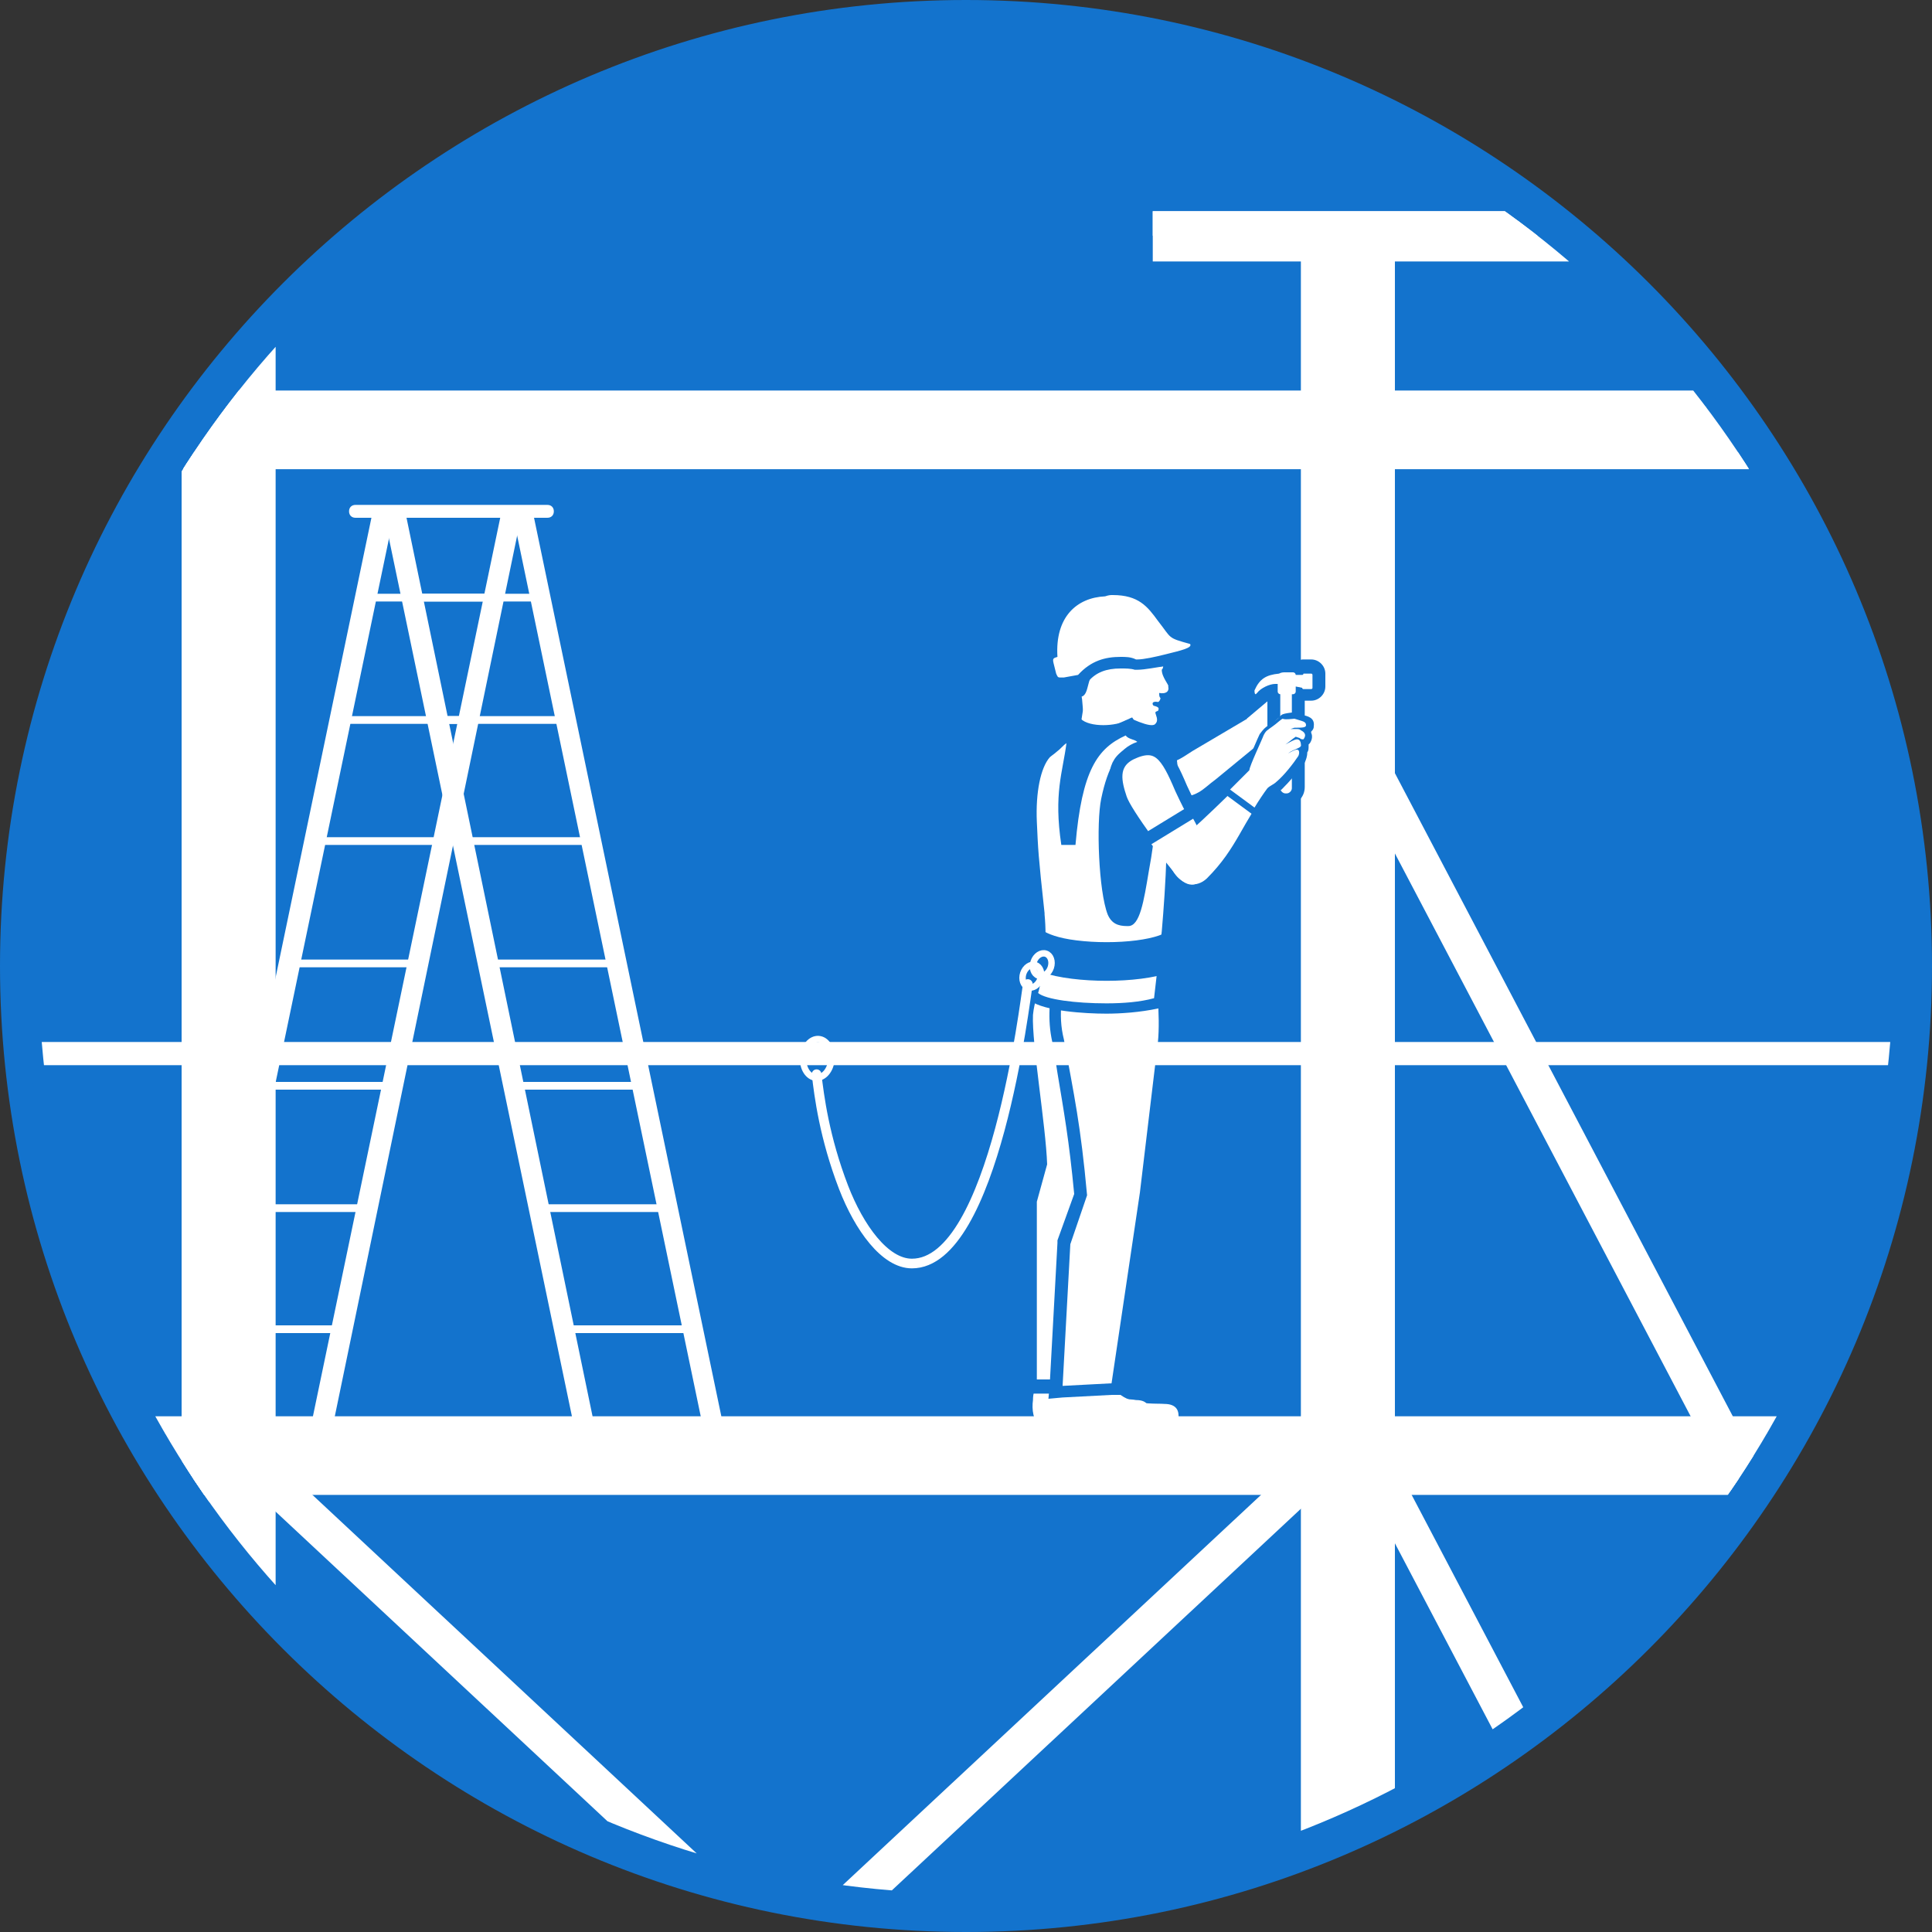
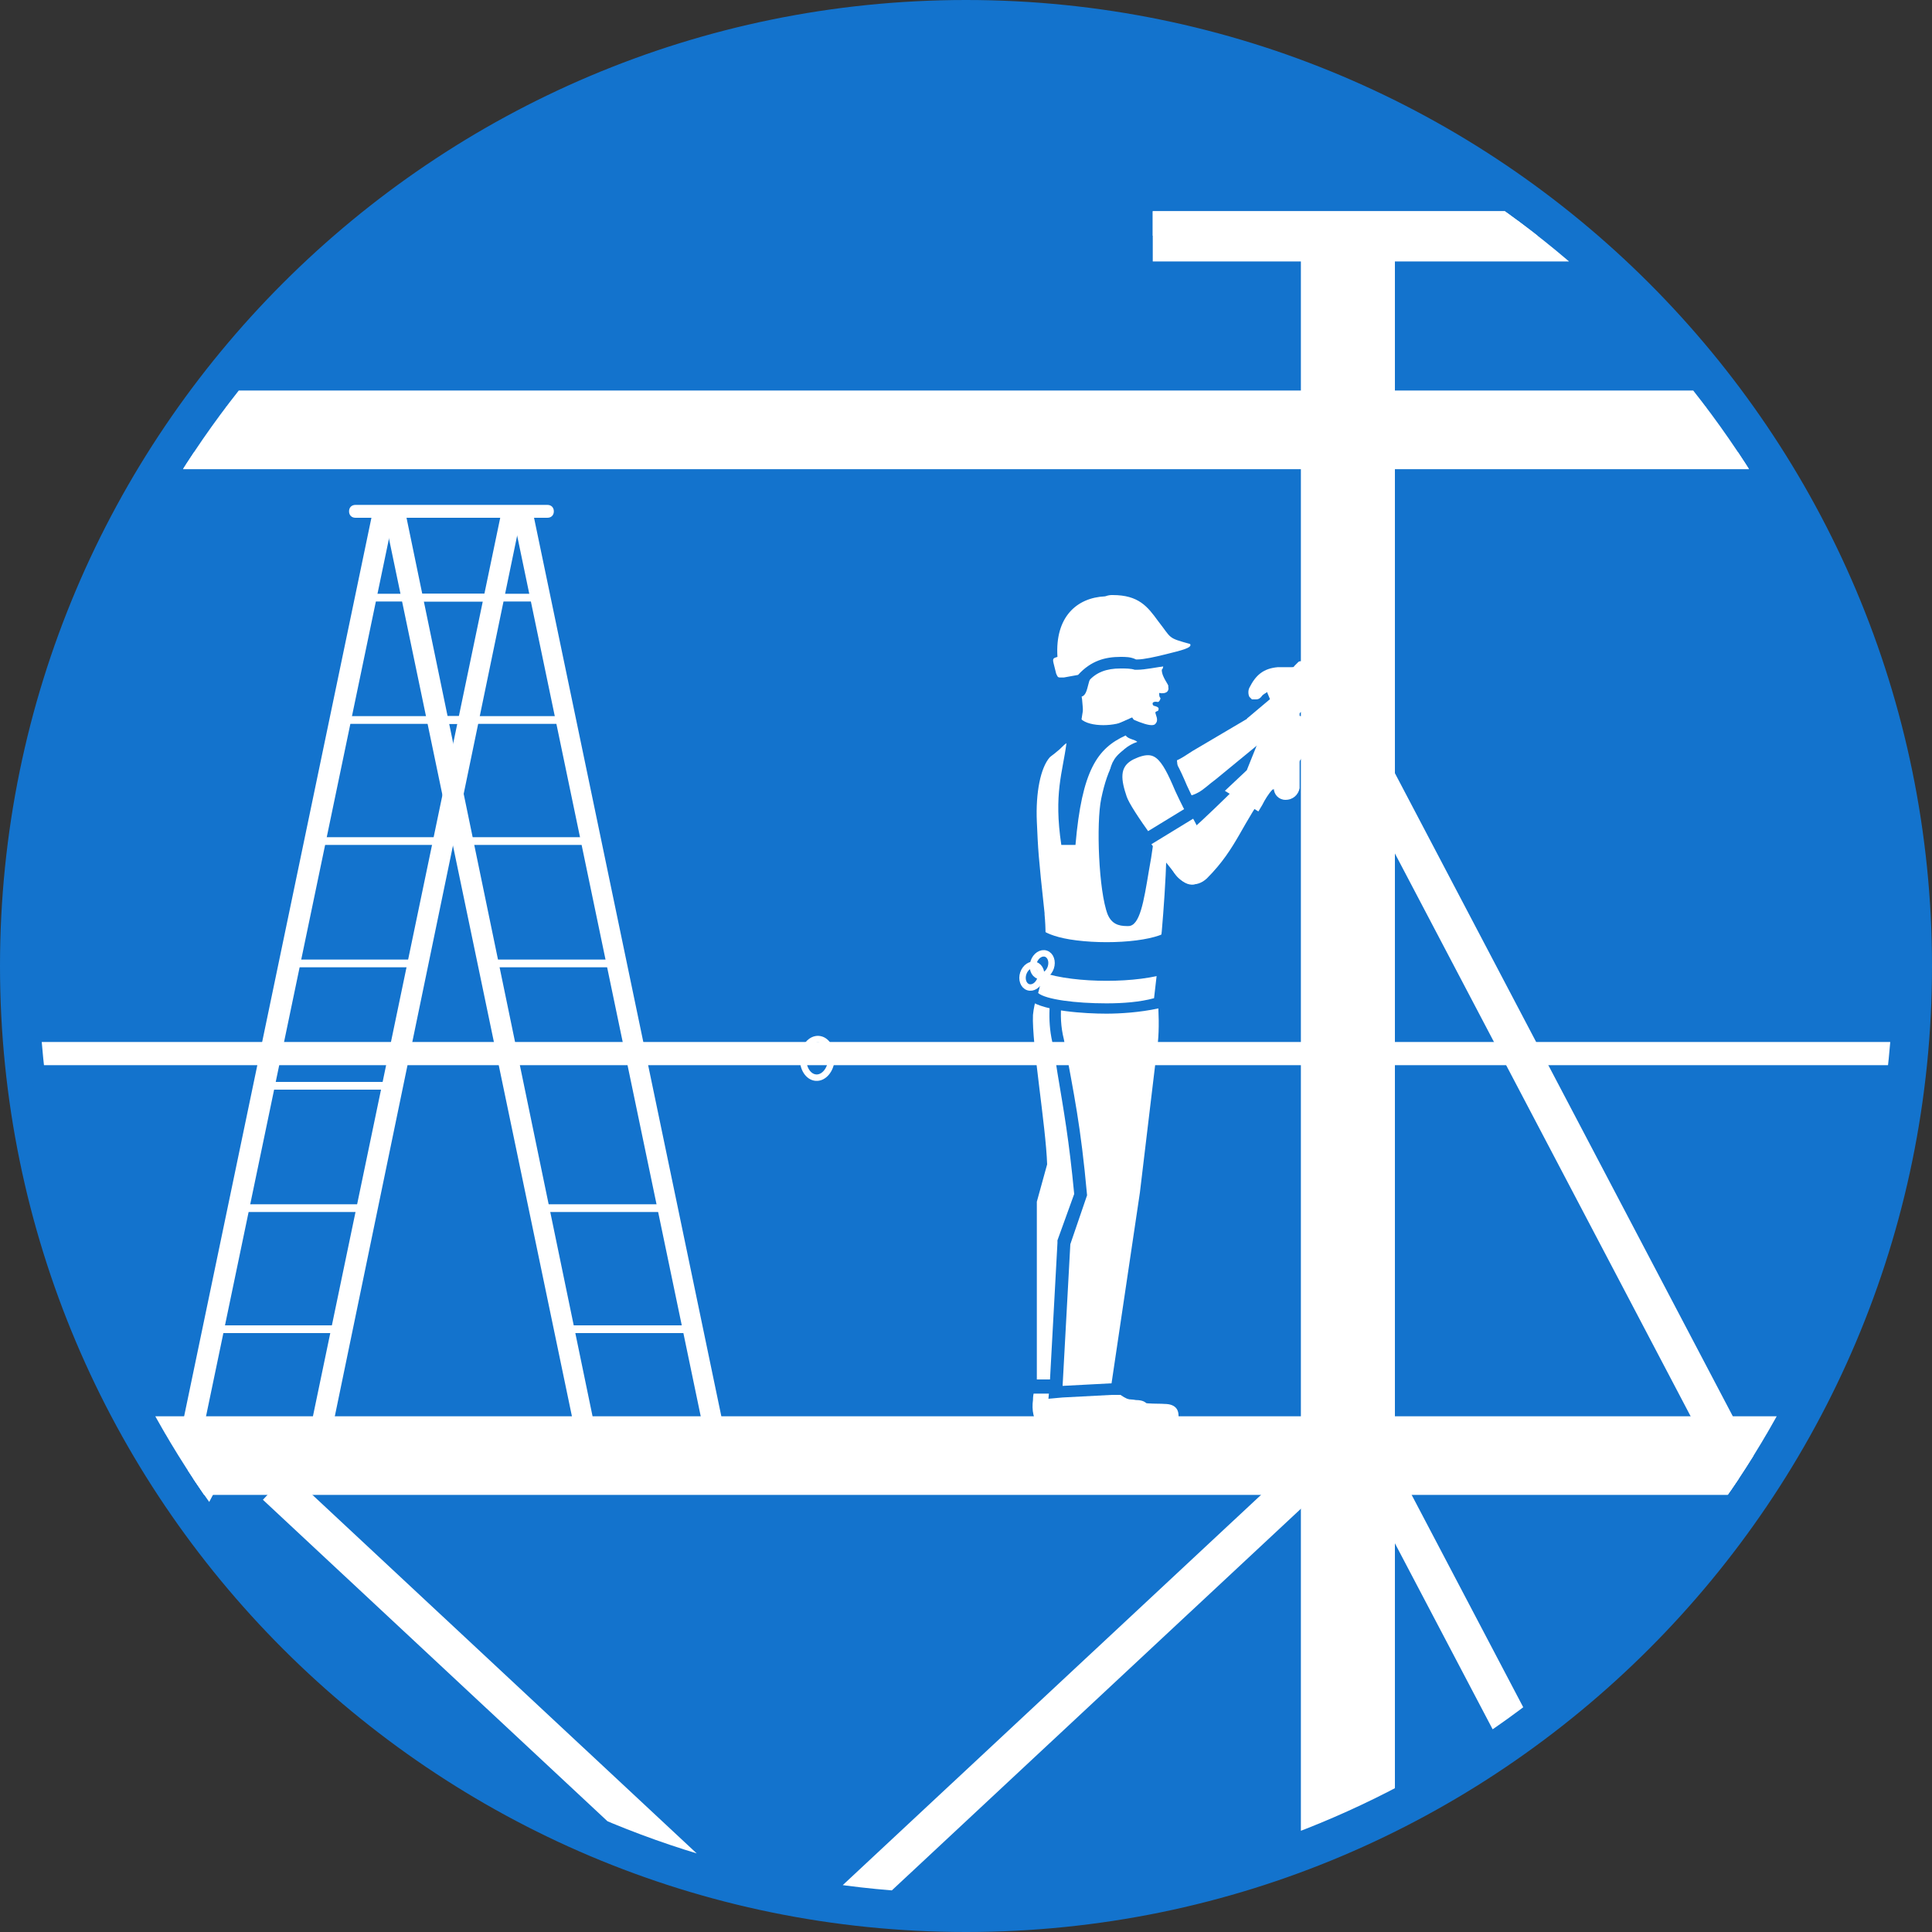
<svg xmlns="http://www.w3.org/2000/svg" xmlns:xlink="http://www.w3.org/1999/xlink" version="1.1" x="0px" y="0px" viewBox="0 0 150 150" style="enable-background:new 0 0 150 150;" xml:space="preserve">
  <rect x="0" y="0" width="150" height="150" fill="#333333" stroke="none" />
  <style type="text/css">
	.st0{fill:#1373CD;}
	.st1{clip-path:url(#SVGID_2_);}
	.st2{fill:#FFFFFF;}
	.st3{fill-rule:evenodd;clip-rule:evenodd;fill:#FFFFFF;}
	.st4{fill-rule:evenodd;clip-rule:evenodd;fill:#1373CD;}
	.st5{fill-rule:evenodd;clip-rule:evenodd;fill:#FFFFFF;stroke:#1373CD;stroke-miterlimit:10;}
	.st6{clip-path:url(#SVGID_4_);}
	.st7{fill:none;stroke:#1373CD;stroke-width:3;stroke-miterlimit:10;}
	.st8{fill:none;stroke:#FFFFFF;stroke-width:0.5;stroke-miterlimit:10;}
	.st9{fill:none;stroke:#FFFFFF;stroke-width:0.75;stroke-linecap:round;stroke-miterlimit:10;}
</style>
  <g id="Ebene_1">
    <g>
      <circle class="st0" cx="75" cy="75" r="74" />
      <path class="st0" d="M75,2c40.3,0,73,32.7,73,73s-32.7,73-73,73S2,115.3,2,75S34.7,2,75,2 M75,0C33.6,0,0,33.6,0,75s33.6,75,75,75    s75-33.6,75-75S116.4,0,75,0L75,0z" />
    </g>
  </g>
  <g id="Ebene_2">
    <g>
      <defs>
        <circle id="SVGID_1_" cx="296.3" cy="75" r="72" />
      </defs>
      <clipPath id="SVGID_2_">
        <use xlink:href="#SVGID_1_" style="overflow:visible;" />
      </clipPath>
      <g class="st1">
        <g>
          <g>
            <rect x="310.8" y="16.4" class="st2" width="76.2" height="3.9" />
          </g>
          <g>
            <rect x="310.8" y="16.4" class="st2" width="76.2" height="1.9" />
          </g>
        </g>
        <g>
          <g>
            <g>
              <polygon class="st2" points="237.1,110.9 235.4,110.9 250.2,39.9 251.9,39.9       " />
            </g>
            <g>
              <g>
                <path class="st2" d="M259.8,46.7h-9.7c-0.2,0-0.3-0.2-0.3-0.3l0,0c0-0.2,0.2-0.3,0.3-0.3h9.7V46.7z" />
              </g>
              <g>
                <path class="st2" d="M257.8,56.2h-9.7c-0.2,0-0.3-0.2-0.3-0.3l0,0c0-0.2,0.2-0.3,0.3-0.3h9.7V56.2z" />
              </g>
              <g>
                <path class="st2" d="M255.9,65.6h-9.7c-0.2,0-0.3-0.2-0.3-0.3l0,0c0-0.2,0.2-0.3,0.3-0.3h9.7V65.6z" />
              </g>
              <g>
                <path class="st2" d="M253.9,75.1h-9.7c-0.2,0-0.3-0.2-0.3-0.3l0,0c0-0.2,0.2-0.3,0.3-0.3h9.7V75.1z" />
              </g>
              <g>
                <path class="st2" d="M251.9,84.6h-9.7c-0.2,0-0.3-0.2-0.3-0.3l0,0c0-0.2,0.2-0.3,0.3-0.3h9.7V84.6z" />
              </g>
              <g>
                <path class="st2" d="M249.9,94.1h-9.7c-0.2,0-0.3-0.2-0.3-0.3l0,0c0-0.2,0.2-0.3,0.3-0.3h9.7V94.1z" />
              </g>
              <g>
                <path class="st2" d="M247.9,103.5h-9.7c-0.2,0-0.3-0.2-0.3-0.3l0,0c0-0.2,0.2-0.3,0.3-0.3h9.7V103.5z" />
              </g>
            </g>
            <g>
              <polygon class="st2" points="247.1,110.9 245.4,110.9 260.2,39.9 261.8,39.9       " />
            </g>
          </g>
          <g>
            <g>
              <polygon class="st2" points="275.9,110.9 277.5,110.9 262.8,39.9 261.1,39.9       " />
            </g>
            <g>
              <g>
                <path class="st2" d="M253.1,46.7h9.7c0.2,0,0.3-0.2,0.3-0.3l0,0c0-0.2-0.2-0.3-0.3-0.3h-9.7V46.7z" />
              </g>
              <g>
                <path class="st2" d="M255.1,56.2h9.7c0.2,0,0.3-0.2,0.3-0.3l0,0c0-0.2-0.2-0.3-0.3-0.3h-9.7V56.2z" />
              </g>
              <g>
                <path class="st2" d="M257.1,65.6h9.7c0.2,0,0.3-0.2,0.3-0.3l0,0c0-0.2-0.2-0.3-0.3-0.3h-9.7V65.6z" />
              </g>
              <g>
                <path class="st2" d="M259.1,75.1h9.7c0.2,0,0.3-0.2,0.3-0.3l0,0c0-0.2-0.2-0.3-0.3-0.3h-9.7V75.1z" />
              </g>
              <g>
                <path class="st2" d="M261.1,84.6h9.7c0.2,0,0.3-0.2,0.3-0.3l0,0c0-0.2-0.2-0.3-0.3-0.3h-9.7V84.6z" />
              </g>
              <g>
                <path class="st2" d="M263.1,94.1h9.7c0.2,0,0.3-0.2,0.3-0.3l0,0c0-0.2-0.2-0.3-0.3-0.3h-9.7V94.1z" />
              </g>
              <g>
                <path class="st2" d="M265,103.5h9.7c0.2,0,0.3-0.2,0.3-0.3l0,0c0-0.2-0.2-0.3-0.3-0.3H265V103.5z" />
              </g>
            </g>
            <g>
              <polygon class="st2" points="265.9,110.9 267.6,110.9 252.8,39.9 251.1,39.9       " />
            </g>
            <g>
              <path class="st2" d="M248.9,40.2h14.9c0.3,0,0.5-0.2,0.5-0.5l0,0c0-0.3-0.2-0.5-0.5-0.5h-14.9c-0.3,0-0.5,0.2-0.5,0.5l0,0        C248.4,40,248.6,40.2,248.9,40.2z" />
            </g>
          </g>
        </g>
        <g>
          <g>
            <g>
              <rect x="366.4" y="18.3" class="st2" width="4.8" height="142.3" />
            </g>
            <g>
              <rect x="371.2" y="18.3" class="st2" width="1.3" height="142.3" />
            </g>
            <g>
              <rect x="366.4" y="18.3" class="st2" width="1.3" height="142.3" />
            </g>
          </g>
          <g>
            <rect x="302.6" y="72.4" transform="matrix(0.475 -0.88 0.88 0.475 117.516 344.762)" class="st2" width="90.5" height="2.9" />
          </g>
          <g>
            <rect x="347.5" y="30.7" transform="matrix(0.885 -0.465 0.465 0.885 5.258 170.721)" class="st2" width="2.9" height="88" />
          </g>
          <g>
            <g>
              <rect x="191.2" y="18.3" class="st2" width="4.8" height="142.3" />
            </g>
            <g>
              <rect x="196" y="18.3" class="st2" width="1.3" height="142.3" />
            </g>
            <g>
              <rect x="191.2" y="18.3" class="st2" width="1.3" height="142.3" />
            </g>
          </g>
          <g>
            <rect x="216.1" y="28.6" transform="matrix(0.88 -0.475 0.475 0.88 -8.936 112.339)" class="st2" width="2.9" height="90.5" />
          </g>
          <g>
            <rect x="172.5" y="73.2" transform="matrix(0.465 -0.885 0.885 0.465 49.728 231.655)" class="st2" width="88" height="2.9" />
          </g>
          <g>
            <rect x="281.4" y="19" transform="matrix(0.682 -0.731 0.731 0.682 35.971 230.377)" class="st2" width="2.9" height="109.7" />
          </g>
          <g>
            <rect x="228" y="71.7" transform="matrix(0.731 -0.682 0.682 0.731 26.079 212.534)" class="st2" width="109.7" height="2.9" />
          </g>
          <g>
            <rect x="302.6" y="151.3" transform="matrix(0.475 -0.88 0.88 0.475 48.088 386.147)" class="st2" width="90.5" height="2.9" />
          </g>
          <g>
            <rect x="347.5" y="109.6" transform="matrix(0.885 -0.465 0.465 0.885 -31.415 179.761)" class="st2" width="2.9" height="88" />
          </g>
          <g>
            <rect x="216.1" y="107.5" transform="matrix(0.88 -0.475 0.475 0.88 -46.462 121.832)" class="st2" width="2.9" height="90.5" />
          </g>
          <g>
            <rect x="172.5" y="152.2" transform="matrix(0.465 -0.885 0.885 0.465 -20.148 273.887)" class="st2" width="88" height="2.9" />
          </g>
          <g>
            <rect x="281.4" y="97.9" transform="matrix(0.682 -0.731 0.731 0.682 -21.749 255.478)" class="st2" width="2.9" height="109.7" />
          </g>
          <g>
            <rect x="228" y="150.6" transform="matrix(0.731 -0.682 0.682 0.731 -27.733 233.727)" class="st2" width="109.7" height="2.9" />
          </g>
          <g>
            <g>
              <rect x="280.1" y="25.5" transform="matrix(6.123234e-17 -1 1 6.123234e-17 168.848 396.147)" class="st2" width="4.8" height="176.3" />
            </g>
            <g>
              <rect x="281.8" y="22.4" transform="matrix(6.123234e-17 -1 1 6.123234e-17 171.923 393.072)" class="st2" width="1.3" height="176.3" />
            </g>
            <g>
              <rect x="281.8" y="27.2" transform="matrix(6.123234e-17 -1 1 6.123234e-17 167.118 397.876)" class="st2" width="1.3" height="176.3" />
            </g>
          </g>
          <g>
            <g>
              <rect x="280.1" y="-54.2" transform="matrix(6.123234e-17 -1 1 6.123234e-17 248.487 316.508)" class="st2" width="4.8" height="176.3" />
            </g>
            <g>
              <rect x="281.8" y="-57.2" transform="matrix(6.123234e-17 -1 1 6.123234e-17 251.562 313.433)" class="st2" width="1.3" height="176.3" />
            </g>
            <g>
              <rect x="281.8" y="-52.4" transform="matrix(6.123234e-17 -1 1 6.123234e-17 246.758 318.237)" class="st2" width="1.3" height="176.3" />
            </g>
          </g>
          <g>
            <rect x="235.4" y="18.3" class="st2" width="7.3" height="142.3" />
          </g>
          <g>
            <rect x="322.3" y="18.3" class="st2" width="7.3" height="142.3" />
          </g>
        </g>
        <g>
          <g>
            <path class="st3" d="M320,54.7l-6.1,3.6c-1.1,0.7-1.5,1.1-3.1,0.9l1.4,2.8c2.2-0.1,2.4-0.7,3.5-1.5l5.6-4.6L320,54.7z" />
            <path class="st3" d="M321,52.8l-1,1.4l0,0l-1.9,1.6l1.7,1.7l1.8-1.7l0,0c0.1,0,2.1-1.6,2.1-1.8l0-0.5c0.1-0.8-0.5-0.9-0.6-1.1       l-1.5,0.2C321.3,52.7,321.1,52.7,321,52.8z" />
            <path class="st3" d="M321.5,54.2c0.6,0,1.5,0.4,1.6,0.2c0.4-0.6,0.6-0.9,0.6-1l-0.3-0.5c-0.4-0.7-0.9-1.2-1-1.2l-1,0.6       C321.1,52.4,321.2,54.2,321.5,54.2z" />
            <g>
              <path class="st3" d="M322.2,52.8L322.2,52.8c0.1,0.2,0.3,0.2,0.5,0.1l0.3-0.3c0.2-0.1,0.3-0.3,0.1-0.5l0,0        c-0.1-0.2-0.4-0.2-0.5-0.1l-0.3,0.3C322.1,52.4,322.1,52.6,322.2,52.8z" />
              <path class="st3" d="M323.2,53.8L323.2,53.8c0.1,0.1,0.3,0.2,0.4,0.1l0.3-0.2c0.1-0.1,0.2-0.3,0.1-0.4l0,0        c-0.1-0.1-0.3-0.2-0.4-0.1l-0.3,0.2C323.2,53.5,323.1,53.6,323.2,53.8z" />
              <path class="st3" d="M321.7,52.2L321.7,52.2c0.1,0.2,0.3,0.2,0.5,0.1l0.3-0.3c0.2-0.1,0.3-0.3,0.1-0.5l0,0        c-0.1-0.2-0.4-0.2-0.5-0.1l-0.3,0.3C321.7,51.8,321.6,52,321.7,52.2z" />
              <path class="st3" d="M322.6,53.4L322.6,53.4c0.1,0.2,0.3,0.2,0.5,0.1l0.3-0.3c0.2-0.1,0.3-0.3,0.1-0.5l0,0        c-0.1-0.2-0.4-0.2-0.5-0.1l-0.3,0.3C322.6,53,322.5,53.2,322.6,53.4z" />
            </g>
            <path class="st3" d="M319.7,53.6c0,0.1,0,0.1,0,0.2l0.5,1.2l0.7-0.4c0-0.1,0-0.6-0.2-1.2l0.4-0.7c1-0.3,1.2-0.2,1.1-0.6       c0-0.2-0.2-0.3-0.4-0.3l-1.1,0.2l0,0c-0.1,0-0.1,0-0.2,0.1l-0.7,1.2C319.7,53.5,319.7,53.5,319.7,53.6z" />
          </g>
          <path class="st3" d="M305.4,105.4c-0.4,3.6,3.2,3.1,4.1,3.3c1,0,1,0.6,1,0.9c0.1,1.3-2.7,1.1-3.6,1.1c-1.4-0.1-2.3-0.7-3-0.2      c-0.2,0.1-1.5,0.1-1.8,0.1c-0.6-0.2-0.7-1.2-0.6-1.9c0-1,0.5-1.4,1-2.4l0.2-0.8H305.4z" />
          <g>
            <path class="st3" d="M301.4,93.4l0.8-2.9c0-1.3-0.3-3.3-0.5-5.2c-0.3-2.6-0.6-5.1-0.5-6.4c0.1-1.3,0.5-2.4,0.9-3.4       c0.3-0.8,0.6-1.5,0.7-2.2l0.1-0.6l5.8,1.4l-1.3,17.1l-0.8,16.5l-5,0L301.4,93.4z" />
            <path class="st0" d="M303.2,73.3l4.8,1.1l-1.3,16.7l-0.8,16l-4,0l0-13.8l0.8-2.9c-0.1-3-1.2-9.4-1.1-11.6       C301.7,76.7,303,75,303.2,73.3 M302.3,72.1l-0.1,1.1c-0.1,0.6-0.3,1.3-0.6,2c-0.4,1-0.9,2.2-0.9,3.6c-0.1,1.3,0.2,3.8,0.5,6.5       c0.2,1.9,0.5,3.8,0.5,5.1l-0.8,2.8l0,0.1l0,0.1l0,13.8l0,1l1,0l4,0l0.9,0l0-0.9l0.8-16l1.3-16.7l0.1-0.9l-0.8-0.2l-4.8-1.1       L302.3,72.1L302.3,72.1z" />
          </g>
          <path class="st3" d="M305.1,103.8l1.9,0.1c0.2,0,0.4,0.3,0.4,0.5c-1,5.1,3.2,4.5,4.3,4.6c1,0,1.1,0.6,1.1,0.9      c0.2,1.3-2.5,1.1-3.5,1.1c-1.4-0.1-2.4-0.7-3-0.2c-0.2,0.1-1.5,0.1-1.8,0.1c-0.7-0.2-0.8-1.2-0.8-1.9c-0.1-1,0.3-1.4,0.8-2.4      l0.3-2.2C304.8,104,304.9,103.7,305.1,103.8z" />
          <g>
            <path class="st3" d="M303.9,96.6l1.3-3.8c-0.4-4.3-0.8-6.7-1.4-9.6c-0.1-0.7-0.3-1.5-0.4-2.4c-0.4-1.7-0.2-3.2,0.1-5.2       c0.1-0.4,0.2-1.6,0.2-1.6l0.5,0l0.3-0.6l6.5-0.6l0.1,0.5c0.4,2.3,0.7,5.7,0.5,7.6l-1.4,11.8l-2.3,15.2l-4.7,0.3L303.9,96.6z" />
-             <path class="st0" d="M310.7,73.4c0.4,2.1,0.7,5.6,0.5,7.5l-1.4,11.7l-2.2,14.8l-3.8,0.2l0.6-11l1.3-3.8       c-0.5-5.5-1-7.7-1.8-12.1c-0.5-2-0.1-3.6,0.3-6.2l0.4,0l0.3-0.7L310.7,73.4 M311.5,72.3l-0.9,0.1l-5.7,0.5l-0.6,0.1l-0.2,0.5       l0,0l-0.6-0.1l-0.1,0.9c-0.1,0.4-0.1,0.8-0.2,1.2c-0.3,2-0.5,3.5-0.1,5.3c0.1,0.9,0.3,1.6,0.4,2.4c0.5,3,0.9,5.2,1.3,9.4       l-1.3,3.6l0,0.1l0,0.1l-0.6,11l-0.1,1.1l1.1-0.1l3.8-0.2l0.8,0l0.1-0.8l2.2-14.8l1.4-11.8c0.3-2.2-0.2-5.9-0.5-7.8L311.5,72.3       L311.5,72.3z" />
+             <path class="st0" d="M310.7,73.4c0.4,2.1,0.7,5.6,0.5,7.5l-1.4,11.7l-2.2,14.8l-3.8,0.2l0.6-11l1.3-3.8       c-0.5-5.5-1-7.7-1.8-12.1c-0.5-2-0.1-3.6,0.3-6.2l0.4,0L310.7,73.4 M311.5,72.3l-0.9,0.1l-5.7,0.5l-0.6,0.1l-0.2,0.5       l0,0l-0.6-0.1l-0.1,0.9c-0.1,0.4-0.1,0.8-0.2,1.2c-0.3,2-0.5,3.5-0.1,5.3c0.1,0.9,0.3,1.6,0.4,2.4c0.5,3,0.9,5.2,1.3,9.4       l-1.3,3.6l0,0.1l0,0.1l-0.6,11l-0.1,1.1l1.1-0.1l3.8-0.2l0.8,0l0.1-0.8l2.2-14.8l1.4-11.8c0.3-2.2-0.2-5.9-0.5-7.8L311.5,72.3       L311.5,72.3z" />
          </g>
          <path class="st3" d="M305.5,54.4l-0.4,2.5l2.9,2.3l0.6-0.6c0.7-2.1,0.1-1.9,0.8-4.4l-3.1-1.7C306.1,54,305.8,53.4,305.5,54.4z" />
          <path class="st3" d="M311.4,53.8c0,0.2,0,0.3,0.1,0.4c0,0.1-0.1,0.3-0.2,0.3c-0.6-0.1-0.4,0.3-0.3,0.3c0.4,0.1,0.4,0.2,0.3,0.4      c-0.1,0-0.2,0.1-0.2,0.1c0,0.2,0.3,0.6,0,0.9c-0.3,0.4-2.1-0.5-2.9-0.9c-0.7-0.3-0.4-0.8-0.4-1.6c-0.4,0-0.7-0.1-0.7-0.7      c-0.5-0.7-0.7-1.3-1-2.1c0,0,1.3-3.2,1.4-3.2c0.1,0,2.6,0.4,2.6,0.4c0.3,0.5,0.8,1,1.1,1.5c0.4,0.8,0.4,1.3,0.5,1.6      c0.1,0.3,0,0.5,0,0.6c0,0.1-0.1,0.2-0.1,0.2c0,0.6,0.6,1.2,0.5,1.3C312.1,53.7,311.8,53.9,311.4,53.8z" />
          <path class="st4" d="M305.2,55.8c-0.5,1.1-0.9,1.6-2,2.5c-0.5,0.3-0.7,0.6-1,1.1c-1.3,2.2-0.2,5.9,0.2,11.6c0.6,6,7,6.3,8.3,1.9      c-0.2-3.1,2.7-9.7,1.6-13c-0.4-1.2-1-1.2-2.2-1.8c-0.6-0.3-1-1.5-1.3-2.2C308.1,56.4,305.9,56.5,305.2,55.8z" />
          <g>
            <path class="st3" d="M307.3,78.2c-2.2,0-4.8-0.3-5.6-0.9l-0.3-0.2l0.1-0.3c0.5-1.8,0.7-4,0.5-5.9l-0.2-2.2       c-0.3-2.7-0.3-3.2-0.4-5.1c-0.1-2.3,0.3-4.5,1.1-5.4l0.2-0.2c0.1-0.1,0.3-0.3,0.4-0.3c0.1-0.1,0.3-0.2,0.4-0.3       c0.1-0.1,0.2-0.2,0.4-0.4l0.9-0.7l-0.1,1.1c-0.1,0.6-0.2,1.1-0.3,1.6c-0.3,1.6-0.6,3-0.2,5.7l0.2,0c0.6-5.6,2-7.2,4.3-8.3       l0.4-0.2l0.2,0.3c0,0.1,0.2,0.1,0.3,0.2c0.2,0.1,0.3,0.1,0.5,0.3l0.7,0.6l-0.8,0.3c-1.2,0.4-1.9,1.6-2.5,4       c-0.4,1.8-0.2,7.1,0.5,8.7c0.2,0.4,0.4,0.6,1,0.6l0.1,0c0.4,0,0.8-2.1,1-3.4l0.1-0.5c0.4-1.8,0.6-4,0.7-5.5       c0.1-0.5,0.1-1,0.1-1.3l0-0.2l1.2-1.1l0.1,1c0.5,3.6,0.1,8.5-0.2,11.9l-0.6,5.5l-0.3,0.1C309.9,78.2,308.4,78.2,307.3,78.2z" />
            <path class="st0" d="M308.8,57.1c0.2,0.3,0.7,0.3,0.9,0.5c-1.5,0.5-2.3,2-2.8,4.4c-0.4,1.9-0.2,7.2,0.5,9       c0.3,0.7,0.8,0.9,1.5,0.9c0,0,0.1,0,0.1,0c0.9,0,1.2-1.9,1.6-4.3c0.5-2.6,0.7-5.7,0.9-6.8l0.3-0.3c0.4,3.5,0.1,8.3-0.2,11.8       l-0.6,5.2c-1.1,0.3-2.4,0.4-3.7,0.4c-2.4,0-4.7-0.3-5.3-0.8c0.5-1.8,0.7-4,0.5-6.1l0-0.1c-0.5-4.6-0.5-4.9-0.6-7.1       c-0.1-2.3,0.3-4.2,1-5c0.1-0.1,0.4-0.3,0.5-0.4c0.4-0.3,0.5-0.5,0.8-0.7c-0.3,2.3-1,3.9-0.4,7.9l1.1,0       C305.3,59.8,306.5,58.1,308.8,57.1 M305.4,55.3l-1.9,1.4c-0.2,0.1-0.3,0.3-0.5,0.4c-0.1,0.1-0.2,0.2-0.3,0.3       c-0.1,0.1-0.2,0.2-0.4,0.3l-0.1,0.1l-0.1,0.1l-0.1,0.1c-0.9,1-1.4,3.2-1.2,5.7c0.1,1.8,0.1,2.4,0.4,5.1l0.2,2l0,0.1       c0.2,1.9,0,4-0.5,5.7l-0.2,0.7l0.6,0.4c1.1,0.8,4.2,1,5.9,1c1.1,0,2.6-0.1,4-0.4l0.7-0.2l0.1-0.7l0.6-5.2       c0.3-3.4,0.6-8.4,0.2-12l-0.2-1.9l-1.4,1.3l-0.3,0.3l-0.3,0.2l0,0.4c0,0.3-0.1,0.8-0.1,1.3c-0.1,1.4-0.4,3.6-0.7,5.4l-0.1,0.5       c-0.2,1.1-0.5,2.5-0.8,3c-0.4,0-0.4-0.1-0.5-0.3c-0.6-1.5-0.8-6.6-0.5-8.4c0.5-2.2,1.1-3.3,2.1-3.6l1.7-0.5l-1.3-1.2       c-0.2-0.2-0.4-0.3-0.6-0.4c0,0-0.1,0-0.1-0.1l-0.4-0.6l-0.7,0.4c-1.9,0.9-3,2.2-3.8,4.6c0.1-0.5,0.2-1,0.2-1.4       c0.1-0.5,0.2-1.1,0.3-1.7L305.4,55.3L305.4,55.3z" />
          </g>
          <path class="st3" d="M308.9,51.9c0,0.2-0.2,0.7-0.2,1.1c-0.3-0.3-0.4-0.5-0.6-0.8c-0.3-0.3-0.8-0.6-1.1-0.5      c-0.4,0.1-0.2,0.8,0.1,1.3c0.2,0.3,0.2,0.5,0.1,0.7c-0.1,0.4-0.5,0.2-0.9,0.6c-0.3,0.3-0.7,0.7-0.9,0.9c-0.1-0.6,0-1.2-0.4-1.8      c-0.7-1-0.9-3.3,0.1-4l0.1-0.1c-0.1,0.1-0.2,0.1-0.3,0.3c0.5-0.7,0.6-1,1.4-1.4c0.5-0.8,1.4-1.1,2.3-1c-0.4,0.1-0.6,0.1-0.9,0.3      c1-0.2,3.4,0.8,3.6,2c-0.3,0-0.9,0.1-1.5,0.4c-0.6,0.6-0.7,1.4-0.6,2.1L308.9,51.9z" />
          <g>
            <path class="st4" d="M309.4,50.6c-0.4,0.7-0.6,0.8-1.5,1c-0.6,0.1-0.8-0.1-1.1,0.1c-1.3,0.6-0.8,2.3-1.6,2.4       c-0.7-1.3-1-1.7-1.1-3l3.7-1.7L309.4,50.6z" />
            <g>
              <path class="st3" d="M303.6,53.1c-0.4,0-0.6-0.2-0.7-0.6l-0.2-0.8c-0.2-0.6,0.1-0.8,0.3-1c-0.1-2.9,1.5-4.7,4.2-4.9        c0.2,0,0.4,0,0.6,0c2.3,0,3.1,1.1,3.9,2.2c0.2,0.2,0.3,0.4,0.4,0.6c0.5,0.7,0.5,0.7,1.7,1l0.2,0.1l0.1,0.2        c0.1,0.2,0.1,0.4,0,0.6c-0.2,0.4-0.8,0.6-2.2,0.9l-0.1,0c-0.8,0.2-1.7,0.3-2.2,0.3c-0.1,0-0.1,0-0.2,0c-0.4,0-0.8-0.1-1.1-0.1        c-1.3,0-2.2,0.3-2.9,1.2l-0.1,0.1L304,53C303.8,53,303.7,53.1,303.6,53.1z" />
              <path class="st0" d="M307.7,46.2c2,0,2.7,0.9,3.5,2c1.1,1.4,0.7,1.3,2.5,1.8c0.2,0.3-0.7,0.5-1.9,0.8        c-0.8,0.2-1.7,0.4-2.2,0.4c-0.1,0-0.1,0-0.1,0c-0.4,0-0.8-0.1-1.2-0.1c-1.2,0-2.3,0.3-3.3,1.4l-1.1,0.2c-0.1,0-0.2,0-0.3,0        c-0.2,0-0.2-0.1-0.3-0.3l-0.2-0.8c-0.1-0.4,0-0.4,0.3-0.5c-0.2-3.1,1.5-4.6,3.7-4.7C307.4,46.2,307.5,46.2,307.7,46.2         M307.7,45.2c-0.2,0-0.4,0-0.6,0c-2.9,0.2-4.6,2.2-4.6,5.2c-0.3,0.3-0.4,0.8-0.3,1.4l0.2,0.8c0.2,0.9,0.9,1,1.2,1        c0.1,0,0.3,0,0.5-0.1l1.1-0.2l0.4-0.1l0.2-0.3c0.6-0.7,1.4-1,2.5-1c0.4,0,0.8,0,1.1,0.1c0.1,0,0.1,0,0.2,0        c0.6,0,1.5-0.2,2.3-0.3l0.1,0c1.4-0.3,2.2-0.5,2.6-1.2c0.2-0.3,0.1-0.7,0-1l-0.2-0.4L314,49c-1.1-0.3-1.1-0.3-1.5-0.8        c-0.1-0.2-0.3-0.4-0.4-0.6C311.2,46.5,310.2,45.2,307.7,45.2L307.7,45.2z" />
            </g>
          </g>
          <g>
            <path class="st3" d="M312.6,67.8c1.2,1.5,1.9,0.7,2.3,0.4c0.6-0.4,0.7-1.1,0.2-2.4c-0.6-1.6-2-3.9-2.3-4.3       c-0.9-2.7-1.7-4-3.8-3c-1.6,0.8-1.2,2.3-0.8,3.5C308.6,63.1,311.5,66.5,312.6,67.8z" />
            <path class="st5" d="M313.9,63c-0.4-0.7-0.8-1.6-0.9-1.8c-1.1-2.6-1.8-3.7-3.9-2.7c-1.6,0.8-1.2,2.3-0.8,3.5       c0.2,0.6,1,1.8,2,3.2L313.9,63z" />
          </g>
          <g>
            <g>
              <path class="st3" d="M321.2,62.1c-0.5,0-0.9-0.4-0.9-0.9v-7c-0.1-0.1-0.2-0.3-0.2-0.5v-0.1c-0.3,0.1-0.6,0.3-0.7,0.4        c-0.2,0.3-0.4,0.3-0.5,0.3h-0.3l-0.2-0.3c-0.1-0.2-0.1-0.5,0-0.7c0.5-1,1.1-1.5,2.2-1.6c0.2,0,0.4,0,0.6,0l0.6,0        c0.2,0,0.3,0.1,0.4,0.2l0.1,0c0.1-0.1,0.3-0.2,0.4-0.2h0.6c0.3,0,0.6,0.3,0.6,0.6v1c0,0.3-0.3,0.6-0.6,0.6h-0.8        c0,0.1-0.1,0.2-0.2,0.3v6.9C322.1,61.7,321.7,62.1,321.2,62.1L321.2,62.1z" />
              <path class="st0" d="M321.1,52.2c0.2,0,0.4,0,0.6,0c0.1,0,0.2,0.1,0.2,0.2l0.5,0c0.1,0,0.1-0.1,0.1-0.1h0.6        c0.1,0,0.1,0.1,0.1,0.1v1c0,0.1-0.1,0.1-0.1,0.1h-0.6c-0.1,0-0.1-0.1-0.1-0.1l-0.5-0.1v0.4c0,0.1-0.1,0.2-0.2,0.2h-0.1v7.3        c0,0.2-0.2,0.4-0.4,0.4h-0.1c-0.2,0-0.4-0.2-0.4-0.4v-7.3c-0.1,0-0.2-0.1-0.2-0.2v-0.6c-0.1,0-0.1,0-0.2,0        c-0.4,0-1.1,0.3-1.4,0.7c-0.1,0.1-0.1,0.1-0.1,0.1c-0.1,0-0.1-0.2-0.1-0.3c0.4-0.9,0.9-1.2,1.9-1.3        C320.8,52.2,320.9,52.2,321.1,52.2 M321.1,51.2c-0.2,0-0.4,0-0.6,0c-1.3,0.2-2,0.7-2.6,1.9c-0.2,0.4-0.2,0.9,0,1.2        c0.2,0.3,0.5,0.5,0.9,0.5c0.2,0,0.6-0.1,0.9-0.5v6.8c0,0.8,0.6,1.4,1.4,1.4h0.1c0.8,0,1.4-0.6,1.4-1.4v-6.7c0,0,0,0,0,0h0.5        c0.6,0,1.1-0.5,1.1-1.1v-1c0-0.6-0.5-1.1-1.1-1.1h-0.6c-0.1,0-0.2,0-0.4,0.1c-0.1-0.1-0.3-0.1-0.5-0.1l-0.3,0L321.1,51.2        L321.1,51.2z" />
            </g>
            <g>
              <path class="st3" d="M315,68.2c2.4-2.4,2.7-4.3,4.9-7.1c-0.8-0.7-1-0.8-1.3-1.3c0,0-3.6,3.7-5.9,5.6        C311,66.8,313.3,69.8,315,68.2z" />
              <g>
                <path class="st3" d="M316.4,61.4l1.7-1.6c0.2-0.5,1-2.5,1.1-2.7c0.2-0.4,0.3-0.5,0.6-0.7l0.1-0.1c0.2-0.1,0.4-0.3,0.6-0.5         c0.1-0.1,0.2-0.1,0.2-0.1c0,0,0.1-0.1,1-0.2l0.1,0l0.1,0c0.1,0,0.3,0.1,0.4,0.1c0.4,0.1,0.8,0.2,0.7,0.7         c0,0.2-0.1,0.3-0.3,0.4c0.1,0.1,0.1,0.2,0.1,0.2c0.1,0.2,0,0.4-0.1,0.6l-0.1,0.1l-0.1,0c0,0.1,0,0.2,0.1,0.2         c0,0.2,0,0.3-0.1,0.4c0,0,0,0,0,0c0.1,0.2,0,0.5-0.1,0.6c-0.4,0.6-1.1,1.5-1.7,2.1c-0.1,0.1-0.3,0.2-0.4,0.3         c-0.1,0.1-0.2,0.1-0.2,0.1c-0.3,0.3-0.6,0.8-0.8,1.2l-0.3,0.5L316.4,61.4z" />
                <path class="st0" d="M321.8,55.8c0.6,0.2,0.9,0.2,0.9,0.5c0,0.2-0.3,0.2-0.9,0.2l-0.3,0.1c0.1,0,0.2,0,0.4,0         c0.2,0,0.3,0,0.4,0.1c0.2,0.1,0.5,0.3,0.2,0.7c0,0,0,0-0.1,0c0,0-0.1,0-0.2-0.1l-0.3-0.1c-0.3,0.2-0.5,0.4-0.8,0.6         c0.4-0.2,0.7-0.4,0.9-0.4c0,0,0,0,0,0c0.2,0,0.3,0.2,0.3,0.4c0.1,0.3-0.5,0.3-1,0.7c0.2-0.1,0.5-0.3,0.7-0.3c0,0,0,0,0,0         c0.2,0,0.2,0.3,0.1,0.5c-0.4,0.6-1.1,1.5-1.7,2c-0.2,0.2-0.5,0.3-0.7,0.5c-0.3,0.4-0.7,1-1,1.5l-1.9-1.4l1.5-1.5         c0-0.3,1-2.4,1.1-2.7c0.2-0.4,0.3-0.4,0.7-0.7c0.3-0.2,0.7-0.6,0.8-0.6C321,55.9,321.8,55.8,321.8,55.8 M321.9,55.3l-0.1,0         c-1,0.1-1,0.2-1.1,0.3c0,0-0.1,0.1-0.2,0.2c-0.1,0.1-0.4,0.3-0.6,0.4l-0.1,0.1c-0.3,0.2-0.4,0.3-0.7,0.7         c-0.1,0.2-0.9,2-1.1,2.7l-1.4,1.4l-0.4,0.4l0.5,0.4l1.9,1.4l0.4,0.3l0.3-0.4l0.2-0.2c0.3-0.4,0.6-0.9,0.8-1.2c0,0,0,0,0,0         c0,0,0.1,0,0.1-0.1c0.1-0.1,0.3-0.2,0.5-0.3c0.6-0.6,1.4-1.5,1.8-2.1c0.1-0.2,0.2-0.5,0.2-0.8c0.1-0.1,0.1-0.3,0.1-0.5         c0,0,0,0,0-0.1c0,0,0.1-0.1,0.1-0.1c0.2-0.3,0.2-0.6,0.1-0.8c0,0,0-0.1,0-0.1c0.1-0.1,0.2-0.2,0.2-0.4         c0.1-0.7-0.5-0.8-0.9-0.9c-0.1,0-0.2-0.1-0.3-0.1L321.9,55.3L321.9,55.3z" />
              </g>
            </g>
          </g>
        </g>
      </g>
    </g>
    <g>
      <defs>
        <circle id="SVGID_3_" cx="75" cy="75" r="72" />
      </defs>
      <clipPath id="SVGID_4_">
        <use xlink:href="#SVGID_3_" style="overflow:visible;" />
      </clipPath>
      <g class="st6">
        <g>
          <g>
            <g>
              <rect x="89.5" y="16.4" class="st2" width="76.2" height="3.9" />
            </g>
            <g>
              <rect x="89.5" y="16.4" class="st2" width="76.2" height="1.9" />
            </g>
          </g>
          <g>
            <g>
              <g>
                <polygon class="st2" points="15.8,110.9 14.1,110.9 28.9,39.9 30.6,39.9        " />
              </g>
              <g>
                <g>
                  <path class="st2" d="M38.5,46.7h-9.7c-0.2,0-0.3-0.2-0.3-0.3l0,0c0-0.2,0.2-0.3,0.3-0.3h9.7V46.7z" />
                </g>
                <g>
                  <path class="st2" d="M36.5,56.2h-9.7c-0.2,0-0.3-0.2-0.3-0.3l0,0c0-0.2,0.2-0.3,0.3-0.3h9.7V56.2z" />
                </g>
                <g>
                  <path class="st2" d="M34.5,65.6h-9.7c-0.2,0-0.3-0.2-0.3-0.3l0,0c0-0.2,0.2-0.3,0.3-0.3h9.7V65.6z" />
                </g>
                <g>
                  <path class="st2" d="M32.6,75.1h-9.7c-0.2,0-0.3-0.2-0.3-0.3l0,0c0-0.2,0.2-0.3,0.3-0.3h9.7V75.1z" />
                </g>
                <g>
                  <path class="st2" d="M30.6,84.6h-9.7c-0.2,0-0.3-0.2-0.3-0.3l0,0c0-0.2,0.2-0.3,0.3-0.3h9.7V84.6z" />
                </g>
                <g>
                  <path class="st2" d="M28.6,94.1h-9.7c-0.2,0-0.3-0.2-0.3-0.3l0,0c0-0.2,0.2-0.3,0.3-0.3h9.7V94.1z" />
                </g>
                <g>
                  <path class="st2" d="M26.6,103.5h-9.7c-0.2,0-0.3-0.2-0.3-0.3l0,0c0-0.2,0.2-0.3,0.3-0.3h9.7V103.5z" />
                </g>
              </g>
              <g>
                <polygon class="st2" points="25.8,110.9 24.1,110.9 38.9,39.9 40.5,39.9        " />
              </g>
            </g>
            <g>
              <g>
                <polygon class="st2" points="54.6,110.9 56.2,110.9 41.4,39.9 39.8,39.9        " />
              </g>
              <g>
                <g>
                  <path class="st2" d="M31.8,46.7h9.7c0.2,0,0.3-0.2,0.3-0.3l0,0c0-0.2-0.2-0.3-0.3-0.3h-9.7V46.7z" />
                </g>
                <g>
                  <path class="st2" d="M33.8,56.2h9.7c0.2,0,0.3-0.2,0.3-0.3l0,0c0-0.2-0.2-0.3-0.3-0.3h-9.7V56.2z" />
                </g>
                <g>
                  <path class="st2" d="M35.8,65.6h9.7c0.2,0,0.3-0.2,0.3-0.3l0,0c0-0.2-0.2-0.3-0.3-0.3h-9.7V65.6z" />
                </g>
                <g>
                  <path class="st2" d="M37.8,75.1h9.7c0.2,0,0.3-0.2,0.3-0.3l0,0c0-0.2-0.2-0.3-0.3-0.3h-9.7V75.1z" />
                </g>
                <g>
-                   <path class="st2" d="M39.8,84.6h9.7c0.2,0,0.3-0.2,0.3-0.3l0,0c0-0.2-0.2-0.3-0.3-0.3h-9.7V84.6z" />
-                 </g>
+                   </g>
                <g>
                  <path class="st2" d="M41.7,94.1h9.7c0.2,0,0.3-0.2,0.3-0.3l0,0c0-0.2-0.2-0.3-0.3-0.3h-9.7V94.1z" />
                </g>
                <g>
                  <path class="st2" d="M43.7,103.5h9.7c0.2,0,0.3-0.2,0.3-0.3l0,0c0-0.2-0.2-0.3-0.3-0.3h-9.7V103.5z" />
                </g>
              </g>
              <g>
                <polygon class="st2" points="44.6,110.9 46.2,110.9 31.5,39.9 29.8,39.9        " />
              </g>
              <g>
                <path class="st2" d="M27.6,40.2h14.9c0.3,0,0.5-0.2,0.5-0.5l0,0c0-0.3-0.2-0.5-0.5-0.5H27.6c-0.3,0-0.5,0.2-0.5,0.5l0,0         C27.1,40,27.3,40.2,27.6,40.2z" />
              </g>
            </g>
          </g>
          <g>
            <g>
              <g>
                <rect x="149.9" y="18.3" class="st2" width="1.3" height="142.3" />
              </g>
            </g>
            <g>
              <g>
                <rect x="-30.1" y="18.3" class="st2" width="4.8" height="142.3" />
              </g>
              <g>
                <rect x="-25.3" y="18.3" class="st2" width="1.3" height="142.3" />
              </g>
              <g>
                <rect x="-30.1" y="18.3" class="st2" width="1.3" height="142.3" />
              </g>
            </g>
            <g>
              <rect x="81.3" y="151.3" transform="matrix(0.475 -0.88 0.88 0.475 -67.987 191.457)" class="st2" width="90.5" height="2.9" />
            </g>
            <g>
              <rect x="126.2" y="109.6" transform="matrix(0.885 -0.465 0.465 0.885 -56.764 76.915)" class="st2" width="2.9" height="88" />
            </g>
            <g>
              <rect x="122.6" y="49.1" transform="matrix(0.885 -0.465 0.465 0.885 -29.073 68.32)" class="st2" width="2.9" height="88" />
            </g>
            <g>
              <rect x="-5.2" y="107.5" transform="matrix(0.88 -0.475 0.475 0.88 -73.086 16.592)" class="st2" width="2.9" height="90.5" />
            </g>
            <g>
              <rect x="-48.8" y="152.2" transform="matrix(0.465 -0.885 0.885 0.465 -138.593 77.935)" class="st2" width="88" height="2.9" />
            </g>
            <g>
              <rect x="60.1" y="97.9" transform="matrix(0.682 -0.731 0.731 0.682 -92.141 93.607)" class="st2" width="2.9" height="109.7" />
            </g>
            <g>
              <rect x="6.7" y="150.6" transform="matrix(0.731 -0.682 0.682 0.731 -87.166 82.815)" class="st2" width="109.7" height="2.9" />
            </g>
            <g>
              <g>
                <rect x="58.8" y="25.5" transform="matrix(6.123234e-17 -1 1 6.123234e-17 -52.464 174.835)" class="st2" width="4.8" height="176.3" />
              </g>
              <g>
                <rect x="60.5" y="22.4" transform="matrix(6.123234e-17 -1 1 6.123234e-17 -49.389 171.76)" class="st2" width="1.3" height="176.3" />
              </g>
              <g>
                <rect x="60.5" y="27.2" transform="matrix(6.123234e-17 -1 1 6.123234e-17 -54.193 176.565)" class="st2" width="1.3" height="176.3" />
              </g>
            </g>
            <g>
              <g>
                <rect x="58.8" y="-54.2" transform="matrix(6.123234e-17 -1 1 6.123234e-17 27.176 95.196)" class="st2" width="4.8" height="176.3" />
              </g>
              <g>
                <rect x="60.5" y="-57.2" transform="matrix(6.123234e-17 -1 1 6.123234e-17 30.251 92.121)" class="st2" width="1.3" height="176.3" />
              </g>
              <g>
                <rect x="60.5" y="-52.4" transform="matrix(6.123234e-17 -1 1 6.123234e-17 25.446 96.926)" class="st2" width="1.3" height="176.3" />
              </g>
            </g>
            <g>
-               <rect x="14.1" y="18.3" class="st2" width="7.3" height="142.3" />
-             </g>
+               </g>
            <g>
              <rect x="101" y="18.3" class="st2" width="7.3" height="142.3" />
            </g>
          </g>
          <g>
            <g>
              <path class="st3" d="M98.7,54.7l-6.1,3.6c-1.1,0.7-1.5,1.1-3.1,0.9l1.4,2.8c2.2-0.1,2.4-0.7,3.5-1.5l5.6-4.6L98.7,54.7z" />
              <path class="st3" d="M99.7,52.8l-1,1.4l0,0l-1.9,1.6l1.7,1.7l1.8-1.7l0,0c0.1,0,2.1-1.6,2.1-1.8l0-0.5        c0.1-0.8-0.5-0.9-0.6-1.1l-1.5,0.2C100,52.7,99.8,52.7,99.7,52.8z" />
              <path class="st3" d="M100.2,54.2c0.6,0,1.5,0.4,1.6,0.2c0.4-0.6,0.6-0.9,0.6-1l-0.3-0.5c-0.4-0.7-0.9-1.2-1-1.2l-1,0.6        C99.8,52.4,99.9,54.2,100.2,54.2z" />
              <g>
                <path class="st3" d="M100.9,52.8L100.9,52.8c0.1,0.2,0.3,0.2,0.5,0.1l0.3-0.3c0.2-0.1,0.3-0.3,0.1-0.5l0,0         c-0.1-0.2-0.4-0.2-0.5-0.1l-0.3,0.3C100.8,52.4,100.8,52.6,100.9,52.8z" />
                <path class="st3" d="M101.9,53.8L101.9,53.8c0.1,0.1,0.3,0.2,0.4,0.1l0.3-0.2c0.1-0.1,0.2-0.3,0.1-0.4l0,0         c-0.1-0.1-0.3-0.2-0.4-0.1l-0.3,0.2C101.9,53.5,101.8,53.6,101.9,53.8z" />
                <path class="st3" d="M100.4,52.2L100.4,52.2c0.1,0.2,0.3,0.2,0.5,0.1l0.3-0.3c0.2-0.1,0.3-0.3,0.1-0.5l0,0         c-0.1-0.2-0.4-0.2-0.5-0.1l-0.3,0.3C100.4,51.8,100.3,52,100.4,52.2z" />
                <path class="st3" d="M101.3,53.4L101.3,53.4c0.1,0.2,0.3,0.2,0.5,0.1l0.3-0.3c0.2-0.1,0.3-0.3,0.1-0.5l0,0         c-0.1-0.2-0.4-0.2-0.5-0.1l-0.3,0.3C101.3,53,101.2,53.2,101.3,53.4z" />
              </g>
              <path class="st3" d="M98.4,53.6c0,0.1,0,0.1,0,0.2l0.5,1.2l0.7-0.4c0-0.1,0-0.6-0.2-1.2l0.4-0.7c1-0.3,1.2-0.2,1.1-0.6        c0-0.2-0.2-0.3-0.4-0.3l-1.1,0.2l0,0c-0.1,0-0.1,0-0.2,0.1l-0.7,1.2C98.4,53.5,98.4,53.5,98.4,53.6z" />
            </g>
            <path class="st3" d="M84.1,105.4c-0.4,3.6,3.2,3.1,4.1,3.3c1,0,1,0.6,1,0.9c0.1,1.3-2.7,1.1-3.6,1.1c-1.4-0.1-2.3-0.7-3-0.2       c-0.2,0.1-1.5,0.1-1.8,0.1c-0.6-0.2-0.7-1.2-0.6-1.9c0-1,0.5-1.4,1-2.4l0.2-0.8H84.1z" />
            <g>
              <path class="st3" d="M80.1,93.4l0.8-2.9c0-1.3-0.3-3.3-0.5-5.2c-0.3-2.6-0.6-5.1-0.5-6.4c0.1-1.3,0.5-2.4,0.9-3.4        c0.3-0.8,0.6-1.5,0.7-2.2l0.1-0.6l5.8,1.4l-1.3,17.1l-0.8,16.5l-5,0L80.1,93.4z" />
              <path class="st0" d="M81.8,73.3l4.8,1.1l-1.3,16.7l-0.8,16l-4,0l0-13.8l0.8-2.9c-0.1-3-1.2-9.4-1.1-11.6        C80.4,76.7,81.7,75,81.8,73.3 M81,72.1l-0.1,1.1c-0.1,0.6-0.3,1.3-0.6,2c-0.4,1-0.9,2.2-0.9,3.6c-0.1,1.3,0.2,3.8,0.5,6.5        c0.2,1.9,0.5,3.8,0.5,5.1l-0.8,2.8l0,0.1l0,0.1l0,13.8l0,1l1,0l4,0l0.9,0l0-0.9l0.8-16l1.3-16.7l0.1-0.9l-0.8-0.2l-4.8-1.1        L81,72.1L81,72.1z" />
            </g>
            <path class="st3" d="M83.8,103.8l1.9,0.1c0.2,0,0.4,0.3,0.4,0.5c-1,5.1,3.2,4.5,4.3,4.6c1,0,1.1,0.6,1.1,0.9       c0.2,1.3-2.5,1.1-3.5,1.1c-1.4-0.1-2.4-0.7-3-0.2c-0.2,0.1-1.5,0.1-1.8,0.1c-0.7-0.2-0.8-1.2-0.8-1.9c-0.1-1,0.3-1.4,0.8-2.4       l0.3-2.2C83.5,104,83.6,103.7,83.8,103.8z" />
            <g>
              <path class="st3" d="M82.6,96.6l1.3-3.8c-0.4-4.3-0.8-6.7-1.4-9.6c-0.1-0.7-0.3-1.5-0.4-2.4c-0.4-1.7-0.2-3.2,0.1-5.2        c0.1-0.4,0.2-1.6,0.2-1.6l0.5,0l0.3-0.6l6.5-0.6l0.1,0.5c0.4,2.3,0.7,5.7,0.5,7.6L89,92.7l-2.3,15.2l-4.7,0.3L82.6,96.6z" />
              <path class="st0" d="M89.4,73.4c0.4,2.1,0.7,5.6,0.5,7.5l-1.4,11.7l-2.2,14.8l-3.8,0.2l0.6-11l1.3-3.8        c-0.5-5.5-1-7.7-1.8-12.1c-0.5-2-0.1-3.6,0.3-6.2l0.4,0l0.3-0.7L89.4,73.4 M90.2,72.3l-0.9,0.1l-5.7,0.5L83,73l-0.2,0.5l0,0        l-0.6-0.1L82,74.4c-0.1,0.4-0.1,0.8-0.2,1.2c-0.3,2-0.5,3.5-0.1,5.3c0.1,0.9,0.3,1.6,0.4,2.4c0.5,3,0.9,5.2,1.3,9.4l-1.3,3.6        l0,0.1l0,0.1l-0.6,11l-0.1,1.1l1.1-0.1l3.8-0.2l0.8,0l0.1-0.8l2.2-14.8L90.9,81c0.3-2.2-0.2-5.9-0.5-7.8L90.2,72.3L90.2,72.3z        " />
            </g>
            <path class="st3" d="M84.2,54.4l-0.4,2.5l2.9,2.3l0.6-0.6c0.7-2.1,0.1-1.9,0.8-4.4L85,52.5C84.8,54,84.5,53.4,84.2,54.4z" />
            <path class="st3" d="M90,53.8c0,0.2,0,0.3,0.1,0.4c0,0.1-0.1,0.3-0.2,0.3c-0.6-0.1-0.4,0.3-0.3,0.3c0.4,0.1,0.4,0.2,0.3,0.4       c-0.1,0-0.2,0.1-0.2,0.1c0,0.2,0.3,0.6,0,0.9c-0.3,0.4-2.1-0.5-2.9-0.9c-0.7-0.3-0.4-0.8-0.4-1.6c-0.4,0-0.7-0.1-0.7-0.7       c-0.5-0.7-0.7-1.3-1-2.1c0,0,1.3-3.2,1.4-3.2c0.1,0,2.6,0.4,2.6,0.4c0.3,0.5,0.8,1,1.1,1.5c0.4,0.8,0.4,1.3,0.5,1.6       c0.1,0.3,0,0.5,0,0.6c0,0.1-0.1,0.2-0.1,0.2c0,0.6,0.6,1.2,0.5,1.3C90.8,53.7,90.5,53.9,90,53.8z" />
            <path class="st4" d="M83.9,55.8c-0.5,1.1-0.9,1.6-2,2.5c-0.5,0.3-0.7,0.6-1,1.1c-1.3,2.2-0.2,5.9,0.2,11.6c0.6,6,7,6.3,8.3,1.9       c-0.2-3.1,2.7-9.7,1.6-13c-0.4-1.2-1-1.2-2.2-1.8c-0.6-0.3-1-1.5-1.3-2.2C86.7,56.4,84.6,56.5,83.9,55.8z" />
            <g>
              <path class="st3" d="M86,78.2c-2.2,0-4.8-0.3-5.6-0.9l-0.3-0.2l0.1-0.3c0.5-1.8,0.7-4,0.5-5.9l-0.2-2.2        c-0.3-2.7-0.3-3.2-0.4-5.1c-0.1-2.3,0.3-4.5,1.1-5.4l0.2-0.2c0.1-0.1,0.3-0.3,0.4-0.3c0.1-0.1,0.3-0.2,0.4-0.3        c0.1-0.1,0.2-0.2,0.4-0.4l0.9-0.7l-0.1,1.1c-0.1,0.6-0.2,1.1-0.3,1.6c-0.3,1.6-0.6,3-0.2,5.7l0.2,0c0.6-5.6,2-7.2,4.3-8.3        l0.4-0.2l0.2,0.3c0,0.1,0.2,0.1,0.3,0.2c0.2,0.1,0.3,0.1,0.5,0.3l0.7,0.6L88.5,58c-1.2,0.4-1.9,1.6-2.5,4        c-0.4,1.8-0.2,7.1,0.5,8.7c0.2,0.4,0.4,0.6,1,0.6l0.1,0c0.4,0,0.8-2.1,1-3.4l0.1-0.5c0.4-1.8,0.6-4,0.7-5.5        c0.1-0.5,0.1-1,0.1-1.3l0-0.2l1.2-1.1l0.1,1c0.5,3.6,0.1,8.5-0.2,11.9l-0.6,5.5l-0.3,0.1C88.6,78.2,87.1,78.2,86,78.2z" />
              <path class="st0" d="M87.4,57.1c0.2,0.3,0.7,0.3,0.9,0.5c-1.5,0.5-2.3,2-2.8,4.4c-0.4,1.9-0.2,7.2,0.5,9        c0.3,0.7,0.8,0.9,1.5,0.9c0,0,0.1,0,0.1,0c0.9,0,1.2-1.9,1.6-4.3c0.5-2.6,0.7-5.7,0.9-6.8l0.3-0.3c0.4,3.5,0.1,8.3-0.2,11.8        l-0.6,5.2c-1.1,0.3-2.4,0.4-3.7,0.4c-2.4,0-4.7-0.3-5.3-0.8c0.5-1.8,0.7-4,0.5-6.1l0-0.1c-0.5-4.6-0.5-4.9-0.6-7.1        c-0.1-2.3,0.3-4.2,1-5c0.1-0.1,0.4-0.3,0.5-0.4c0.4-0.3,0.5-0.5,0.8-0.7c-0.3,2.3-1,3.9-0.4,7.9l1.1,0        C84,59.8,85.2,58.1,87.4,57.1 M84,55.3l-1.9,1.4c-0.2,0.1-0.3,0.3-0.5,0.4c-0.1,0.1-0.2,0.2-0.3,0.3c-0.1,0.1-0.2,0.2-0.4,0.3        l-0.1,0.1l-0.1,0.1L80.7,58c-0.9,1-1.4,3.2-1.2,5.7c0.1,1.8,0.1,2.4,0.4,5.1l0.2,2l0,0.1c0.2,1.9,0,4-0.5,5.7l-0.2,0.7        l0.6,0.4c1.1,0.8,4.2,1,5.9,1c1.1,0,2.6-0.1,4-0.4l0.7-0.2l0.1-0.7l0.6-5.2c0.3-3.4,0.6-8.4,0.2-12l-0.2-1.9l-1.4,1.3L89.5,60        l-0.3,0.2l0,0.4c0,0.3-0.1,0.8-0.1,1.3c-0.1,1.4-0.4,3.6-0.7,5.4l-0.1,0.5c-0.2,1.1-0.5,2.5-0.8,3c-0.4,0-0.4-0.1-0.5-0.3        c-0.6-1.5-0.8-6.6-0.5-8.4c0.5-2.2,1.1-3.3,2.1-3.6l1.7-0.5L89,56.8c-0.2-0.2-0.4-0.3-0.6-0.4c0,0-0.1,0-0.1-0.1l-0.4-0.6        L87,56.1c-1.9,0.9-3,2.2-3.8,4.6c0.1-0.5,0.2-1,0.2-1.4c0.1-0.5,0.2-1.1,0.3-1.7L84,55.3L84,55.3z" />
            </g>
            <path class="st3" d="M87.6,51.9c0,0.2-0.2,0.7-0.2,1.1c-0.3-0.3-0.4-0.5-0.6-0.8c-0.3-0.3-0.8-0.6-1.1-0.5       c-0.4,0.1-0.2,0.8,0.1,1.3c0.2,0.3,0.2,0.5,0.1,0.7c-0.1,0.4-0.5,0.2-0.9,0.6c-0.3,0.3-0.7,0.7-0.9,0.9c-0.1-0.6,0-1.2-0.4-1.8       c-0.7-1-0.9-3.3,0.1-4l0.1-0.1c-0.1,0.1-0.2,0.1-0.3,0.3c0.5-0.7,0.6-1,1.4-1.4c0.5-0.8,1.4-1.1,2.3-1       c-0.4,0.1-0.6,0.1-0.9,0.3c1-0.2,3.4,0.8,3.6,2c-0.3,0-0.9,0.1-1.5,0.4c-0.6,0.6-0.7,1.4-0.6,2.1L87.6,51.9z" />
            <g>
              <path class="st4" d="M88.1,50.6c-0.4,0.7-0.6,0.8-1.5,1c-0.6,0.1-0.8-0.1-1.1,0.1c-1.3,0.6-0.8,2.3-1.6,2.4        c-0.7-1.3-1-1.7-1.1-3l3.7-1.7L88.1,50.6z" />
              <g>
                <path class="st3" d="M82.3,53.1c-0.4,0-0.6-0.2-0.7-0.6l-0.2-0.8c-0.2-0.6,0.1-0.8,0.3-1c-0.1-2.9,1.5-4.7,4.2-4.9         c0.2,0,0.4,0,0.6,0c2.3,0,3.1,1.1,3.9,2.2c0.2,0.2,0.3,0.4,0.4,0.6c0.5,0.7,0.5,0.7,1.7,1l0.2,0.1l0.1,0.2         c0.1,0.2,0.1,0.4,0,0.6c-0.2,0.4-0.8,0.6-2.2,0.9l-0.1,0c-0.8,0.2-1.7,0.3-2.2,0.3c-0.1,0-0.1,0-0.2,0         c-0.4,0-0.8-0.1-1.1-0.1c-1.3,0-2.2,0.3-2.9,1.2L84,52.8L82.7,53C82.5,53,82.4,53.1,82.3,53.1z" />
                <path class="st0" d="M86.4,46.2c2,0,2.7,0.9,3.5,2c1.1,1.4,0.7,1.3,2.5,1.8c0.2,0.3-0.7,0.5-1.9,0.8         c-0.8,0.2-1.7,0.4-2.2,0.4c-0.1,0-0.1,0-0.1,0C87.8,51,87.4,51,87,51c-1.2,0-2.3,0.3-3.3,1.4l-1.1,0.2c-0.1,0-0.2,0-0.3,0         c-0.2,0-0.2-0.1-0.3-0.3l-0.2-0.8c-0.1-0.4,0-0.4,0.3-0.5c-0.2-3.1,1.5-4.6,3.7-4.7C86.1,46.2,86.2,46.2,86.4,46.2          M86.4,45.2c-0.2,0-0.4,0-0.6,0c-2.9,0.2-4.6,2.2-4.6,5.2c-0.3,0.3-0.4,0.8-0.3,1.4l0.2,0.8c0.2,0.9,0.9,1,1.2,1         c0.1,0,0.3,0,0.5-0.1l1.1-0.2l0.4-0.1l0.2-0.3c0.6-0.7,1.4-1,2.5-1c0.4,0,0.8,0,1.1,0.1c0.1,0,0.1,0,0.2,0         c0.6,0,1.5-0.2,2.3-0.3l0.1,0c1.4-0.3,2.2-0.5,2.6-1.2c0.2-0.3,0.1-0.7,0-1l-0.2-0.4L92.7,49c-1.1-0.3-1.1-0.3-1.5-0.8         c-0.1-0.2-0.3-0.4-0.4-0.6C89.9,46.5,88.9,45.2,86.4,45.2L86.4,45.2z" />
              </g>
            </g>
            <g>
              <path class="st3" d="M91.2,67.8c1.2,1.5,1.9,0.7,2.3,0.4c0.6-0.4,0.7-1.1,0.2-2.4c-0.6-1.6-2-3.9-2.3-4.3        c-0.9-2.7-1.7-4-3.8-3c-1.6,0.8-1.2,2.3-0.8,3.5C87.3,63.1,90.2,66.5,91.2,67.8z" />
              <path class="st5" d="M92.6,63c-0.4-0.7-0.8-1.6-0.9-1.8c-1.1-2.6-1.8-3.7-3.9-2.7c-1.6,0.8-1.2,2.3-0.8,3.5        c0.2,0.6,1,1.8,2,3.2L92.6,63z" />
            </g>
            <g>
              <g>
                <path class="st3" d="M99.8,62.1c-0.5,0-0.9-0.4-0.9-0.9v-7c-0.1-0.1-0.2-0.3-0.2-0.5v-0.1c-0.3,0.1-0.6,0.3-0.7,0.4         c-0.2,0.3-0.4,0.3-0.5,0.3h-0.3L97,54.1c-0.1-0.2-0.1-0.5,0-0.7c0.5-1,1.1-1.5,2.2-1.6c0.2,0,0.4,0,0.6,0l0.6,0         c0.2,0,0.3,0.1,0.4,0.2l0.1,0c0.1-0.1,0.3-0.2,0.4-0.2h0.6c0.3,0,0.6,0.3,0.6,0.6v1c0,0.3-0.3,0.6-0.6,0.6h-0.8         c0,0.1-0.1,0.2-0.2,0.3v6.9C100.8,61.7,100.4,62.1,99.8,62.1L99.8,62.1z" />
-                 <path class="st0" d="M99.8,52.2c0.2,0,0.4,0,0.6,0c0.1,0,0.2,0.1,0.2,0.2l0.5,0c0.1,0,0.1-0.1,0.1-0.1h0.6         c0.1,0,0.1,0.1,0.1,0.1v1c0,0.1-0.1,0.1-0.1,0.1h-0.6c-0.1,0-0.1-0.1-0.1-0.1l-0.5-0.1v0.4c0,0.1-0.1,0.2-0.2,0.2h-0.1v7.3         c0,0.2-0.2,0.4-0.4,0.4h-0.1c-0.2,0-0.4-0.2-0.4-0.4v-7.3c-0.1,0-0.2-0.1-0.2-0.2v-0.6c-0.1,0-0.1,0-0.2,0         c-0.4,0-1.1,0.3-1.4,0.7c-0.1,0.1-0.1,0.1-0.1,0.1c-0.1,0-0.1-0.2-0.1-0.3c0.4-0.9,0.9-1.2,1.9-1.3         C99.5,52.2,99.6,52.2,99.8,52.2 M99.8,51.2c-0.2,0-0.4,0-0.6,0c-1.3,0.2-2,0.7-2.6,1.9c-0.2,0.4-0.2,0.9,0,1.2         c0.2,0.3,0.5,0.5,0.9,0.5c0.2,0,0.6-0.1,0.9-0.5v6.8c0,0.8,0.6,1.4,1.4,1.4h0.1c0.8,0,1.4-0.6,1.4-1.4v-6.7c0,0,0,0,0,0h0.5         c0.6,0,1.1-0.5,1.1-1.1v-1c0-0.6-0.5-1.1-1.1-1.1h-0.6c-0.1,0-0.2,0-0.4,0.1c-0.1-0.1-0.3-0.1-0.5-0.1l-0.3,0L99.8,51.2         L99.8,51.2z" />
              </g>
              <g>
                <path class="st3" d="M93.7,68.2c2.4-2.4,2.7-4.3,4.9-7.1c-0.8-0.7-1-0.8-1.3-1.3c0,0-3.6,3.7-5.9,5.6         C89.7,66.8,92,69.8,93.7,68.2z" />
                <g>
                  <path class="st3" d="M95.1,61.4l1.7-1.6c0.2-0.5,1-2.5,1.1-2.7c0.2-0.4,0.3-0.5,0.6-0.7l0.1-0.1c0.2-0.1,0.4-0.3,0.6-0.5          c0.1-0.1,0.2-0.1,0.2-0.1c0,0,0.1-0.1,1-0.2l0.1,0l0.1,0c0.1,0,0.3,0.1,0.4,0.1c0.4,0.1,0.8,0.2,0.7,0.7          c0,0.2-0.1,0.3-0.3,0.4c0.1,0.1,0.1,0.2,0.1,0.2c0.1,0.2,0,0.4-0.1,0.6l-0.1,0.1l-0.1,0c0,0.1,0,0.2,0.1,0.2          c0,0.2,0,0.3-0.1,0.4c0,0,0,0,0,0c0.1,0.2,0,0.5-0.1,0.6c-0.4,0.6-1.1,1.5-1.7,2.1c-0.1,0.1-0.3,0.2-0.4,0.3          c-0.1,0.1-0.2,0.1-0.2,0.1c-0.3,0.3-0.6,0.8-0.8,1.2l-0.3,0.5L95.1,61.4z" />
-                   <path class="st0" d="M100.5,55.8c0.6,0.2,0.9,0.2,0.9,0.5c0,0.2-0.3,0.2-0.9,0.2l-0.3,0.1c0.1,0,0.2,0,0.4,0          c0.2,0,0.3,0,0.4,0.1c0.2,0.1,0.5,0.3,0.2,0.7c0,0,0,0-0.1,0c0,0-0.1,0-0.2-0.1l-0.3-0.1c-0.3,0.2-0.5,0.4-0.8,0.6          c0.4-0.2,0.7-0.4,0.9-0.4c0,0,0,0,0,0c0.2,0,0.3,0.2,0.3,0.4c0.1,0.3-0.5,0.3-1,0.7c0.2-0.1,0.5-0.3,0.7-0.3c0,0,0,0,0,0          c0.2,0,0.2,0.3,0.1,0.5c-0.4,0.6-1.1,1.5-1.7,2c-0.2,0.2-0.5,0.3-0.7,0.5c-0.3,0.4-0.7,1-1,1.5l-1.9-1.4l1.5-1.5          c0-0.3,1-2.4,1.1-2.7c0.2-0.4,0.3-0.4,0.7-0.7c0.3-0.2,0.7-0.6,0.8-0.6C99.7,55.9,100.5,55.8,100.5,55.8 M100.6,55.3l-0.1,0          c-1,0.1-1,0.2-1.1,0.3c0,0-0.1,0.1-0.2,0.2c-0.1,0.1-0.4,0.3-0.6,0.4l-0.1,0.1c-0.3,0.2-0.4,0.3-0.7,0.7          c-0.1,0.2-0.9,2-1.1,2.7L95.2,61l-0.4,0.4l0.5,0.4l1.9,1.4l0.4,0.3l0.3-0.4l0.2-0.2c0.3-0.4,0.6-0.9,0.8-1.2c0,0,0,0,0,0          c0,0,0.1,0,0.1-0.1c0.1-0.1,0.3-0.2,0.5-0.3c0.6-0.6,1.4-1.5,1.8-2.1c0.1-0.2,0.2-0.5,0.2-0.8c0.1-0.1,0.1-0.3,0.1-0.5          c0,0,0,0,0-0.1c0,0,0.1-0.1,0.1-0.1c0.2-0.3,0.2-0.6,0.1-0.8c0,0,0-0.1,0-0.1c0.1-0.1,0.2-0.2,0.2-0.4          c0.1-0.7-0.5-0.8-0.9-0.9c-0.1,0-0.2-0.1-0.3-0.1L100.6,55.3L100.6,55.3z" />
                </g>
              </g>
            </g>
          </g>
        </g>
        <rect x="-20.4" y="80.9" class="st2" width="183.1" height="1.8" />
        <path class="st7" d="M79.5,72.9c0,0,0.6,1.2,3.9,1.6c3.2,0.4,7.4,0,8.3-1.2" />
        <ellipse transform="matrix(0.318 -0.948 0.948 0.318 -15.717 127.804)" class="st8" cx="80.9" cy="74.8" rx="0.9" ry="0.7" />
        <ellipse transform="matrix(0.318 -0.948 0.948 0.318 -17.124 127.652)" class="st8" cx="80.1" cy="75.7" rx="0.9" ry="0.7" />
        <ellipse transform="matrix(6.825519e-02 -0.998 0.998 6.825519e-02 -22.908 139.834)" class="st8" cx="63.4" cy="82.2" rx="1.5" ry="1.1" />
-         <path class="st9" d="M79.8,76.4c-0.2,1.2-2.6,21.7-9,21.7c-2.1,0-4.1-2.8-5.3-5.9c-1.5-3.9-1.9-7.1-2.1-8.8" />
      </g>
    </g>
  </g>
</svg>